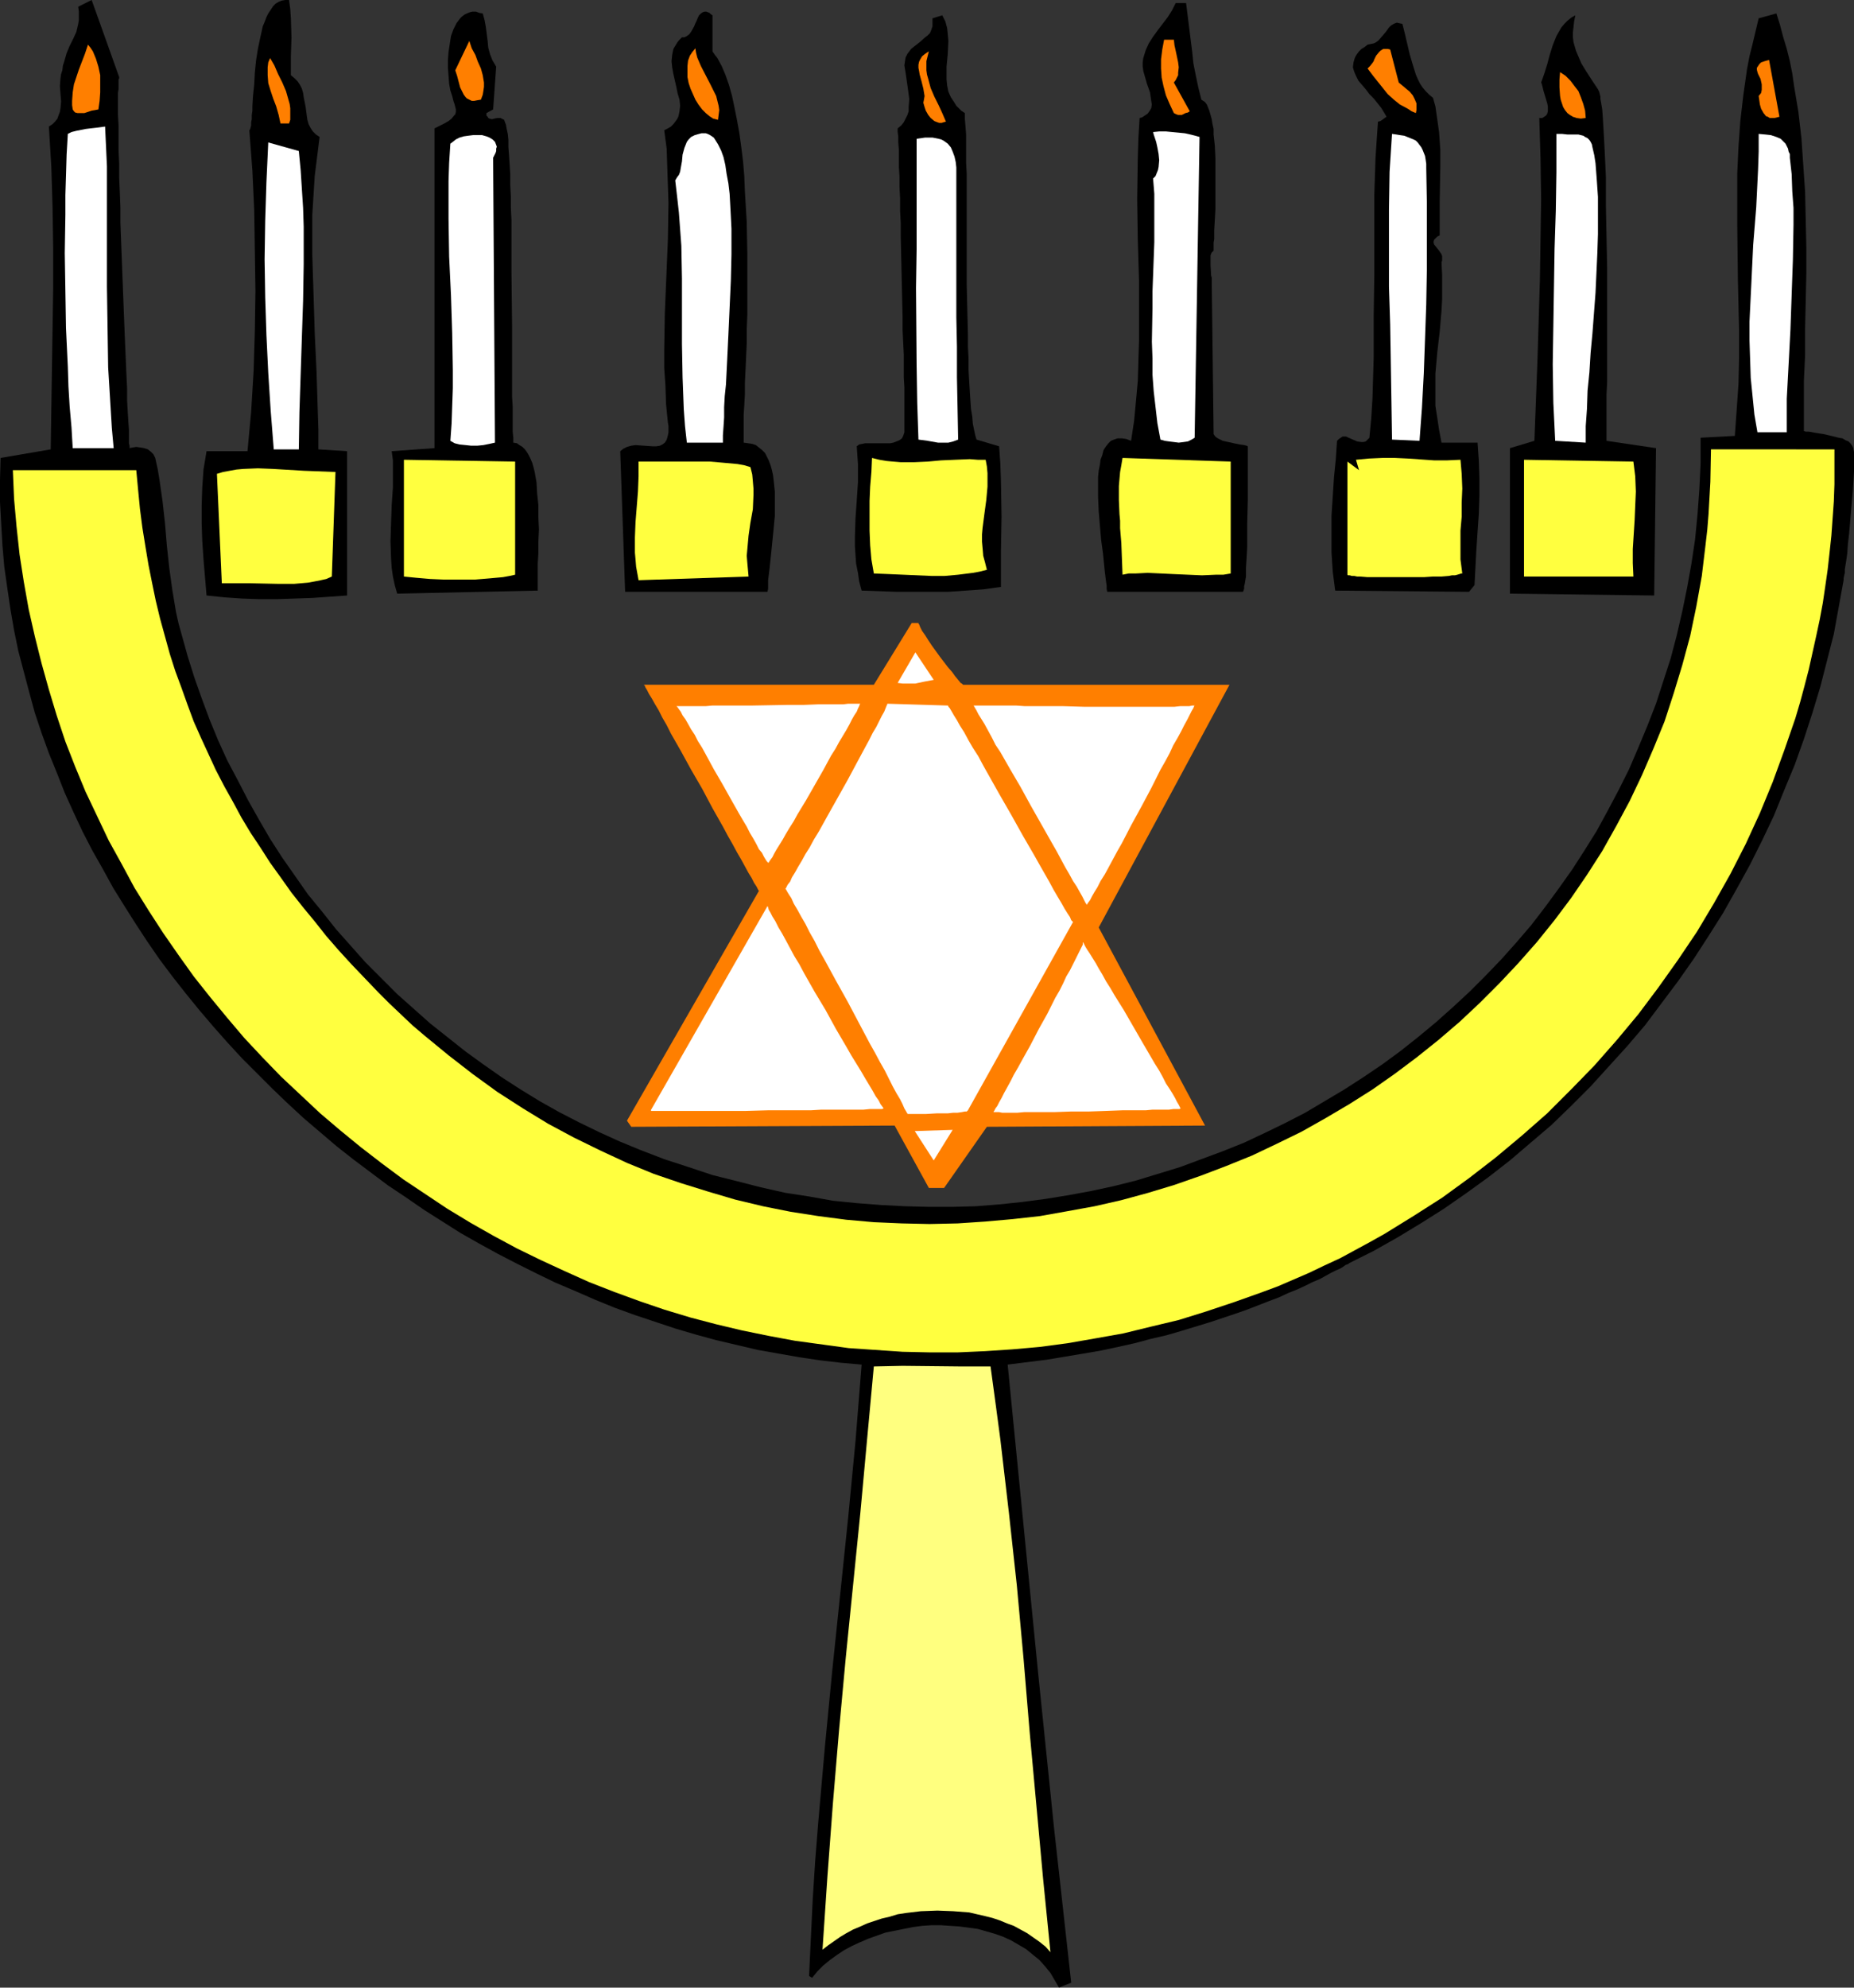
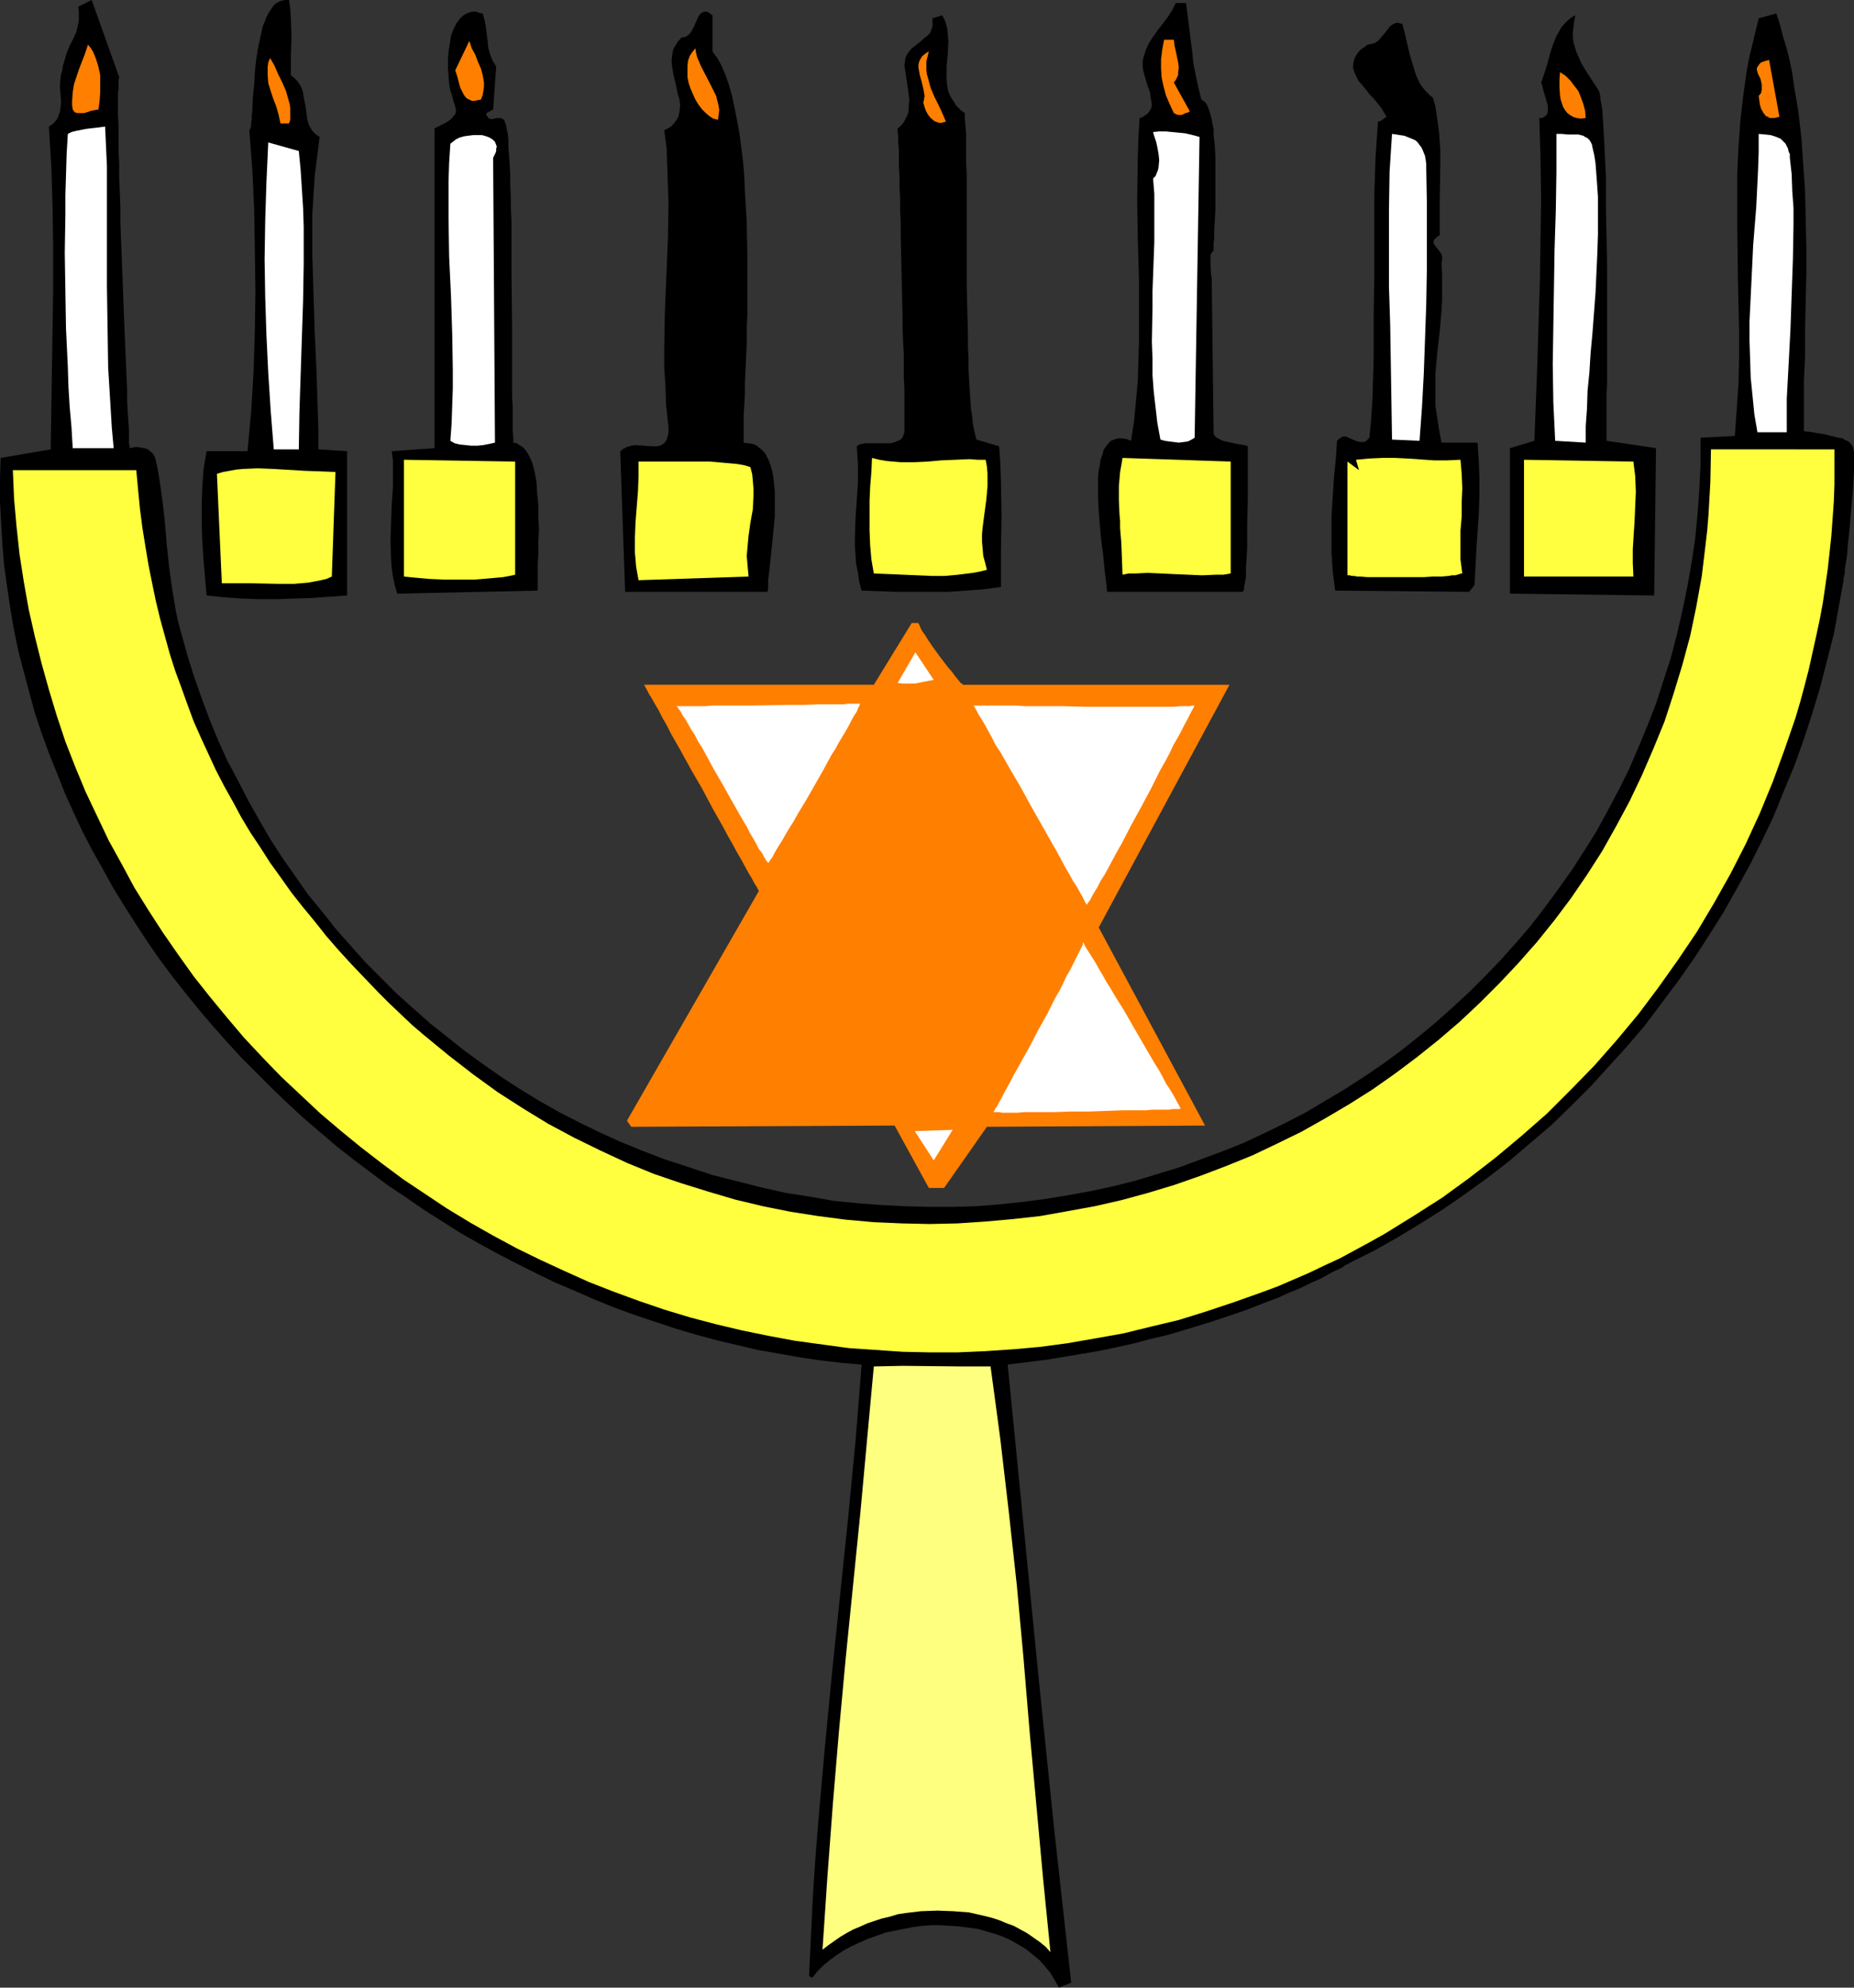
<svg xmlns="http://www.w3.org/2000/svg" xmlns:ns1="http://sodipodi.sourceforge.net/DTD/sodipodi-0.dtd" xmlns:ns2="http://www.inkscape.org/namespaces/inkscape" version="1.0" width="129.724mm" height="138.987mm" id="svg43" ns1:docname="Menorah 14.wmf">
  <rect width="100%" height="100%" fill="#333333" stroke="none" />
  <ns1:namedview id="namedview43" pagecolor="#ffffff" bordercolor="#000000" borderopacity="0.25" ns2:showpageshadow="2" ns2:pageopacity="0.0" ns2:pagecheckerboard="0" ns2:deskcolor="#d1d1d1" ns2:document-units="mm" />
  <defs id="defs1">
    <pattern id="WMFhbasepattern" patternUnits="userSpaceOnUse" width="6" height="6" x="0" y="0" />
  </defs>
  <path style="fill:#000000;fill-opacity:1;fill-rule:evenodd;stroke:none" d="m 31.512,20.359 v 0.323 l -0.162,0.323 v 0.485 0.646 0.646 0.808 l -0.162,0.969 v 5.655 l 0.162,2.908 v 3.07 3.393 l 0.162,3.555 v 3.716 l 0.162,3.716 0.162,4.201 v 4.04 l 0.323,8.402 0.323,8.402 0.323,8.402 0.162,4.04 0.162,3.878 0.162,3.716 0.162,3.716 0.162,3.393 v 3.07 l 0.162,2.908 0.162,2.585 0.162,2.262 v 2.101 0.808 0.646 l 0.162,0.646 v 0.646 l 0.808,-0.162 0.97,-0.162 1.131,0.162 0.97,0.162 0.97,0.323 0.808,0.646 0.646,0.646 0.485,0.97 0.646,2.908 0.485,2.908 0.808,5.655 0.646,5.817 0.485,5.817 0.646,5.979 0.808,5.817 0.97,5.817 0.646,2.908 0.808,2.908 1.616,5.817 1.778,5.655 1.939,5.494 2.101,5.655 2.262,5.494 2.424,5.332 2.747,5.171 2.747,5.332 2.909,5.171 2.909,5.009 3.232,5.009 3.394,4.847 3.394,4.847 3.717,4.524 3.717,4.686 3.878,4.363 3.878,4.363 4.202,4.201 4.202,4.201 4.363,3.878 4.363,3.878 4.686,3.716 4.686,3.716 4.686,3.393 4.848,3.393 5.01,3.232 5.01,3.07 5.171,2.908 5.333,2.747 5.333,2.585 5.333,2.424 5.494,2.262 6.302,2.424 6.464,2.101 6.302,2.101 6.464,1.616 6.302,1.616 6.464,1.454 6.302,0.97 6.302,1.131 6.464,0.646 6.302,0.485 6.302,0.323 6.302,0.162 h 6.302 l 6.141,-0.162 6.141,-0.485 6.141,-0.646 6.141,-0.808 5.979,-0.97 6.141,-1.131 5.979,-1.293 5.818,-1.454 5.818,-1.777 5.818,-1.777 5.656,-2.101 5.656,-2.101 5.656,-2.262 5.494,-2.585 5.333,-2.585 5.333,-2.747 5.171,-3.07 5.171,-3.07 5.01,-3.232 5.01,-3.393 4.848,-3.555 4.686,-3.716 4.686,-3.878 4.525,-4.04 4.363,-4.04 4.202,-4.201 4.202,-4.363 4.04,-4.524 3.878,-4.524 3.717,-4.847 3.555,-4.847 3.555,-5.009 3.232,-5.009 3.232,-5.171 2.909,-5.332 2.909,-5.494 2.747,-5.494 2.424,-5.655 2.424,-5.817 2.262,-5.817 1.939,-5.979 1.939,-5.979 1.616,-6.14 1.454,-6.302 1.293,-6.302 1.131,-6.302 0.97,-6.463 0.646,-6.625 0.485,-6.625 0.323,-6.786 v -6.786 l 9.05,-0.485 0.485,-6.786 0.485,-6.948 0.162,-6.948 v -6.948 l -0.323,-13.896 -0.162,-13.896 v -7.11 -6.948 l 0.323,-6.948 0.485,-6.786 0.808,-6.948 0.97,-6.786 0.646,-3.393 0.808,-3.232 0.808,-3.393 0.808,-3.393 4.686,-1.293 0.97,3.07 0.808,3.07 0.97,3.232 0.808,3.232 0.646,3.232 0.485,3.393 1.131,6.786 0.808,6.948 0.485,7.11 0.485,7.11 0.162,7.271 0.162,7.271 v 7.11 l -0.162,7.271 -0.162,7.11 v 7.11 l -0.323,6.786 v 3.393 3.232 6.625 l 0.485,0.162 h 0.808 l 1.778,0.323 2.101,0.323 2.101,0.485 1.939,0.485 0.97,0.162 0.808,0.485 0.808,0.323 0.485,0.485 0.485,0.646 0.323,0.646 v 0.323 l 0.162,0.646 v 0.646 2.585 2.101 l -0.162,2.585 -0.162,2.585 -0.485,5.494 -0.485,5.655 -0.323,2.747 -0.162,2.424 -0.323,2.262 -0.323,1.939 v 0.969 l -0.162,0.646 -0.162,0.808 v 0.485 l -1.293,7.11 -1.293,7.11 -1.778,6.948 -1.778,6.948 -2.101,6.948 -2.262,6.948 -2.424,6.786 -2.747,6.625 -2.747,6.786 -3.07,6.463 -3.232,6.463 -3.555,6.463 -3.555,6.302 -3.878,6.14 -3.878,5.979 -4.202,5.979 -4.363,5.817 -4.363,5.817 -4.686,5.494 -4.848,5.332 -4.848,5.332 -5.171,5.171 -5.171,5.009 -5.494,4.686 -5.494,4.686 -5.818,4.524 -5.818,4.201 -5.818,4.04 -6.141,3.878 -6.141,3.716 -6.302,3.555 -6.464,3.232 -0.162,0.162 -0.323,0.162 -0.485,0.162 -0.646,0.485 -0.808,0.485 -1.131,0.485 -1.293,0.646 -1.454,0.808 -1.454,0.808 -1.939,0.808 -1.939,0.969 -2.101,0.969 -2.424,0.97 -2.424,1.131 -2.586,0.969 -2.909,1.131 -2.909,1.131 -3.232,1.131 -3.394,1.131 -3.394,1.131 -3.717,1.131 -3.717,1.131 -3.878,1.131 -4.202,0.969 -4.202,1.131 -4.363,0.969 -4.525,0.969 -4.686,0.808 -4.848,0.808 -4.848,0.808 -5.171,0.646 -5.171,0.646 4.04,40.88 4.04,40.88 4.202,40.88 4.525,40.719 -3.232,1.293 -1.131,-1.939 -1.131,-1.939 -1.454,-1.777 -1.454,-1.616 -1.778,-1.454 -1.778,-1.454 -1.939,-1.131 -1.939,-1.131 -2.101,-0.97 -2.262,-0.808 -2.262,-0.646 -2.262,-0.646 -2.424,-0.323 -2.424,-0.323 -2.424,-0.162 -2.424,-0.162 h -2.586 l -2.424,0.162 -2.424,0.323 -2.424,0.485 -2.424,0.485 -2.424,0.485 -2.262,0.808 -2.262,0.808 -2.262,0.969 -2.101,0.97 -2.101,1.131 -1.939,1.293 -1.778,1.293 -1.778,1.454 -1.454,1.454 -1.454,1.777 -0.808,-0.485 0.485,-10.18 0.485,-10.18 0.646,-10.018 0.808,-10.18 1.778,-20.198 1.939,-20.036 2.101,-20.198 2.101,-20.198 1.939,-20.198 1.616,-20.198 -5.494,-0.485 -5.494,-0.646 -5.494,-0.808 -5.494,-0.97 -5.494,-0.969 -5.494,-1.293 -5.494,-1.293 -5.333,-1.454 -5.494,-1.616 -5.333,-1.777 -5.333,-1.777 -5.333,-1.939 -5.171,-2.101 -5.171,-2.262 -5.333,-2.262 -5.01,-2.424 -5.171,-2.585 -5.01,-2.585 -5.01,-2.747 -4.848,-2.747 -4.848,-3.07 -4.848,-3.07 -4.686,-3.232 -4.848,-3.232 -4.525,-3.393 -4.525,-3.393 -4.525,-3.555 -4.363,-3.716 -4.363,-3.716 -4.202,-3.878 -4.04,-3.878 -4.04,-4.04 -4.04,-4.04 -3.878,-4.201 -3.717,-4.201 -3.717,-4.363 -3.555,-4.363 -3.555,-4.524 -3.394,-4.524 -3.232,-4.686 -3.07,-4.686 -3.07,-4.847 -2.909,-4.686 -2.747,-5.009 -2.747,-4.847 -2.586,-5.009 -2.424,-5.171 -2.262,-5.009 -2.101,-5.332 -2.101,-5.171 -1.939,-5.332 -1.778,-5.332 -1.454,-5.332 -1.454,-5.494 -1.454,-5.494 -1.131,-5.494 L 2.747,160.936 1.939,155.442 1.131,149.787 0.646,144.131 0.323,138.476 0,132.659 v -5.817 l 0.162,-5.817 13.251,-2.262 0.323,-21.329 0.323,-21.167 V 65.441 l -0.162,-10.664 -0.323,-10.664 -0.646,-10.664 0.97,-0.646 0.646,-0.646 0.646,-0.808 0.323,-0.969 0.323,-0.808 0.162,-0.969 0.162,-1.777 -0.162,-1.939 -0.162,-2.101 0.162,-2.101 0.162,-1.131 0.323,-0.969 0.162,-1.293 0.323,-0.969 0.646,-2.262 0.808,-1.939 0.97,-1.939 0.808,-1.777 0.485,-2.101 0.162,-0.969 V 4.201 3.07 L 20.685,1.777 24.24,0 Z" id="path1" />
  <path style="fill:#000000;fill-opacity:1;fill-rule:evenodd;stroke:none" d="m 76.437,0 0.323,2.424 0.162,2.424 0.162,5.009 -0.162,5.009 v 5.009 l 0.97,0.808 0.808,0.808 0.646,0.969 0.485,0.969 0.323,1.131 0.162,1.131 0.485,2.424 0.323,2.424 0.162,1.131 0.323,1.131 0.485,0.969 0.646,0.969 0.808,0.808 0.97,0.646 -0.646,5.171 -0.646,5.171 -0.323,5.171 -0.323,5.171 v 5.171 5.171 l 0.323,10.18 0.323,10.503 0.485,10.341 0.323,10.341 0.162,5.009 v 5.171 l 7.595,0.485 v 38.133 l -9.211,0.646 -4.686,0.162 -4.686,0.162 h -4.686 l -4.525,-0.162 -4.686,-0.323 -4.686,-0.485 -0.808,-9.533 -0.323,-4.847 -0.162,-4.686 v -4.686 l 0.162,-4.847 0.323,-4.686 0.808,-4.847 h 10.827 l 0.97,-10.503 0.646,-10.664 0.323,-10.503 0.162,-10.664 -0.162,-10.664 -0.162,-10.664 -0.485,-10.503 -0.808,-10.664 0.162,-0.162 0.162,-0.485 0.162,-0.646 v -0.808 l 0.162,-0.808 v -1.131 l 0.162,-1.131 v -1.131 l 0.162,-2.747 0.323,-3.07 0.162,-3.07 0.323,-3.232 0.485,-3.07 0.646,-3.07 0.646,-2.908 0.485,-1.131 0.485,-1.293 0.485,-0.969 0.646,-0.969 0.646,-0.969 L 72.882,0.969 73.69,0.485 74.498,0.162 75.467,0 Z" id="path2" />
  <path style="fill:#000000;fill-opacity:1;fill-rule:evenodd;stroke:none" d="m 313.665,0.808 0.808,6.463 0.808,6.463 0.323,3.07 0.646,3.232 0.646,3.07 0.808,3.232 0.485,0.323 0.485,0.323 0.485,0.646 0.323,0.808 0.323,0.808 0.323,1.131 0.323,1.131 0.162,1.131 0.323,1.454 v 1.454 l 0.323,2.908 0.162,3.393 v 3.393 6.786 3.232 l -0.162,2.908 -0.162,2.747 v 1.131 1.131 l -0.162,0.969 v 0.808 1.293 l -0.162,0.162 -0.323,0.323 -0.162,0.323 -0.162,0.485 v 1.293 1.293 l 0.162,2.747 0.162,0.485 v 0.646 0.808 l 0.485,39.426 v 0.485 l 0.323,0.485 0.323,0.323 0.485,0.323 0.646,0.323 0.646,0.323 1.454,0.323 0.808,0.162 0.646,0.162 1.616,0.323 1.131,0.162 0.646,0.162 0.323,0.162 v 0.646 0.808 12.765 l -0.162,6.302 v 3.232 2.908 l -0.162,2.908 -0.162,2.585 v 1.131 1.131 l -0.162,0.969 -0.162,0.969 -0.162,0.646 v 0.646 l -0.162,0.485 -0.162,0.323 h -35.875 l -0.162,-0.808 v -0.808 l -0.162,-1.131 -0.162,-1.293 -0.162,-1.293 -0.162,-1.616 -0.323,-3.232 -0.485,-3.555 -0.323,-3.716 -0.323,-3.878 -0.162,-3.716 v -3.716 -1.616 l 0.162,-1.616 0.323,-1.616 0.162,-1.293 0.485,-1.293 0.323,-1.293 0.646,-0.969 0.646,-0.808 0.646,-0.646 0.808,-0.323 0.97,-0.323 h 1.131 l 1.131,0.162 1.293,0.485 0.808,-5.332 0.485,-5.171 0.485,-5.332 0.162,-5.332 0.162,-5.332 V 84.669 74.005 l -0.323,-10.664 -0.162,-10.664 0.162,-10.826 0.162,-5.332 0.323,-5.332 0.646,-0.162 0.485,-0.323 0.97,-0.646 0.485,-0.646 0.485,-0.808 0.162,-0.969 -0.162,-0.969 -0.162,-1.131 -0.162,-1.131 -0.808,-2.262 -0.646,-2.262 -0.323,-1.131 -0.162,-1.293 v -0.969 l 0.162,-1.131 0.646,-2.101 0.808,-1.777 1.131,-1.777 1.293,-1.777 2.586,-3.393 1.131,-1.777 0.97,-1.939 z" id="path3" />
  <path style="fill:#000000;fill-opacity:1;fill-rule:evenodd;stroke:none" d="m 131.219,17.612 -0.808,11.311 -1.778,0.969 v 0.646 l 0.323,0.323 0.162,0.323 0.323,0.162 0.646,0.162 0.646,-0.162 0.808,-0.162 h 0.808 l 0.323,0.162 0.323,0.162 0.323,0.162 0.162,0.485 0.323,0.808 0.162,0.969 0.323,1.454 0.162,1.616 v 1.939 l 0.162,2.101 0.162,2.424 0.162,2.585 v 2.908 l 0.162,2.908 v 3.07 l 0.162,3.232 v 6.786 6.948 l 0.162,14.219 v 9.857 3.232 5.655 l 0.162,2.585 v 2.424 2.262 1.939 l 0.162,1.616 v 1.293 l 0.97,0.162 0.646,0.485 0.808,0.485 0.646,0.646 0.485,0.646 0.485,0.808 0.485,0.969 0.485,1.131 0.323,1.131 0.323,1.293 0.485,2.747 0.162,2.908 0.323,3.07 v 3.232 l 0.162,3.232 -0.162,3.232 v 3.07 l -0.162,2.747 v 2.747 4.363 l -37.168,0.808 -0.646,-2.262 -0.485,-2.262 -0.323,-2.262 -0.162,-2.424 -0.162,-4.686 0.162,-4.847 0.162,-4.686 0.323,-4.686 v -4.686 -2.424 l -0.323,-2.424 11.312,-0.808 V 33.932 l 1.293,-0.646 1.293,-0.646 1.131,-0.646 0.808,-0.646 0.646,-0.808 0.323,-0.323 0.162,-0.646 v -0.646 l -0.162,-0.646 -0.162,-0.646 -0.323,-0.969 -0.323,-1.293 -0.485,-1.454 -0.323,-1.777 -0.162,-2.101 -0.162,-2.101 v -2.101 l 0.162,-2.101 0.323,-2.101 0.323,-2.101 0.646,-1.777 0.808,-1.616 0.485,-0.646 0.485,-0.646 0.485,-0.485 0.646,-0.485 0.646,-0.323 0.808,-0.323 0.646,-0.162 h 0.97 l 0.808,0.323 0.97,0.162 0.485,1.777 0.323,1.777 0.485,3.716 0.162,1.777 0.485,1.777 0.646,1.616 0.485,0.808 z" id="path4" />
  <path style="fill:#000000;fill-opacity:1;fill-rule:evenodd;stroke:none" d="m 188.425,13.573 0.646,0.969 0.646,0.808 1.131,2.101 0.97,2.262 0.97,2.747 0.808,2.908 0.646,3.07 0.646,3.232 0.646,3.555 0.485,3.555 0.485,3.878 0.323,3.878 0.162,4.04 0.485,8.079 0.162,8.402 v 8.079 8.079 l -0.162,3.878 v 3.716 l -0.162,3.555 -0.162,3.555 -0.162,3.232 v 3.07 l -0.162,2.908 -0.162,2.424 v 2.424 1.939 3.07 l 1.131,0.162 1.131,0.162 0.97,0.323 0.808,0.646 0.808,0.646 0.808,0.808 0.485,0.969 0.485,0.97 0.485,1.293 0.323,1.131 0.323,1.454 0.162,1.293 0.323,3.07 v 3.232 3.232 l -0.323,3.393 -0.323,3.232 -0.323,3.232 -0.323,3.07 -0.162,1.454 -0.162,1.293 -0.162,1.293 v 1.131 1.131 l -0.162,0.808 h -37.653 l -1.293,-37.164 0.808,-0.646 0.97,-0.485 1.131,-0.323 1.131,-0.162 2.262,0.162 2.262,0.162 h 0.97 l 0.97,-0.162 0.646,-0.323 0.646,-0.485 0.323,-0.485 0.162,-0.323 0.162,-0.485 0.162,-0.646 0.162,-0.808 v -0.808 -0.808 l -0.162,-0.969 -0.485,-4.847 -0.162,-4.847 -0.323,-4.686 v -4.847 l 0.162,-9.695 0.808,-19.39 0.162,-9.695 -0.162,-4.686 -0.162,-4.847 -0.162,-4.847 -0.646,-4.847 0.97,-0.485 0.808,-0.485 0.646,-0.646 0.485,-0.646 0.485,-0.646 0.323,-0.646 0.162,-0.646 0.162,-0.808 0.162,-1.454 -0.162,-1.616 -0.485,-1.616 -0.323,-1.616 -0.808,-3.555 -0.323,-1.777 -0.162,-1.616 0.162,-1.616 0.162,-0.808 0.162,-0.808 0.485,-0.808 0.485,-0.808 0.485,-0.646 0.808,-0.808 h 0.646 l 0.646,-0.323 0.646,-0.485 0.485,-0.646 0.808,-1.454 0.323,-0.808 0.323,-0.646 0.323,-0.808 0.323,-0.646 0.485,-0.485 0.485,-0.323 0.485,-0.162 h 0.485 l 0.808,0.323 0.323,0.323 0.485,0.323 z" id="path5" />
  <path style="fill:#000000;fill-opacity:1;fill-rule:evenodd;stroke:none" d="m 255.166,29.893 v 1.616 l 0.162,1.939 0.162,2.101 v 2.262 2.424 2.747 l 0.162,2.908 v 2.908 3.07 9.695 13.734 l 0.162,6.786 0.162,6.463 v 3.232 l 0.162,3.07 v 2.908 l 0.162,2.908 0.162,2.585 0.162,2.585 0.162,2.262 0.323,1.939 0.162,1.939 0.323,1.616 0.323,1.454 0.323,1.131 5.979,1.777 0.323,4.524 0.162,4.686 0.162,9.372 -0.162,9.21 v 9.372 l -4.686,0.646 -4.525,0.323 -4.686,0.323 h -4.525 -9.211 l -9.211,-0.323 -0.646,-2.424 -0.323,-2.262 -0.485,-2.424 -0.162,-2.262 -0.162,-2.424 v -2.424 l 0.162,-4.847 0.323,-4.686 0.323,-4.847 v -4.847 l -0.162,-2.424 -0.162,-2.262 0.646,-0.485 0.808,-0.162 0.808,-0.162 h 0.808 1.939 1.131 0.97 1.778 l 0.808,-0.162 0.808,-0.323 0.808,-0.323 0.646,-0.485 0.323,-0.646 0.323,-0.97 v -5.009 -1.939 -2.262 -2.585 l -0.162,-2.747 v -2.908 -3.07 l -0.162,-3.232 -0.162,-3.393 v -3.393 l -0.162,-7.11 -0.162,-7.11 -0.162,-7.11 v -3.393 l -0.162,-3.232 v -3.232 l -0.162,-3.07 v -2.747 l -0.162,-2.585 V 41.688 39.588 l -0.162,-1.939 v -1.616 l -0.162,-1.131 v -0.969 l 0.97,-0.808 0.646,-0.808 0.485,-0.969 0.485,-0.969 0.323,-0.969 v -1.131 l 0.162,-2.101 -0.323,-2.424 -0.323,-2.262 -0.323,-2.262 -0.323,-1.939 0.162,-1.131 0.162,-0.969 0.485,-0.969 0.485,-0.646 0.485,-0.646 0.808,-0.646 1.454,-1.131 1.454,-1.293 0.646,-0.485 0.646,-0.646 0.323,-0.808 0.323,-0.969 V 5.979 4.847 l 2.586,-0.808 0.808,1.616 0.485,1.777 0.162,1.616 0.162,1.777 -0.162,3.393 -0.323,3.393 v 1.616 1.777 l 0.162,1.616 0.323,1.616 0.646,1.454 0.97,1.454 0.485,0.808 0.646,0.646 0.646,0.646 z" id="path6" />
  <path style="fill:#000000;fill-opacity:1;fill-rule:evenodd;stroke:none" d="m 416.604,4.04 -0.323,1.616 -0.162,1.454 -0.162,1.454 v 1.293 l 0.162,1.293 0.323,1.131 0.323,1.131 0.485,1.131 0.97,2.262 1.293,2.101 1.454,2.262 1.616,2.424 0.162,0.323 0.162,0.323 0.162,0.646 0.162,0.646 v 0.646 l 0.162,0.808 0.323,1.939 0.162,2.262 0.162,2.747 0.162,2.747 0.162,3.232 0.162,3.393 0.162,3.555 v 3.716 3.878 l 0.162,8.079 0.162,8.079 v 20.036 3.716 6.786 l -0.162,3.07 v 5.332 2.101 4.847 l 13.09,1.939 -0.485,38.941 -38.138,-0.485 v -38.457 l 6.464,-1.939 0.808,-21.329 0.646,-21.167 0.162,-10.664 0.162,-10.664 -0.162,-10.826 -0.323,-10.664 h 0.808 l 0.485,-0.323 0.485,-0.323 0.323,-0.485 0.162,-0.646 v -0.646 -0.646 l -0.162,-0.808 -0.485,-1.616 -0.485,-1.616 -0.162,-0.646 -0.162,-0.646 -0.162,-0.646 -0.162,-0.323 0.808,-2.262 0.808,-2.585 0.646,-2.424 0.808,-2.585 0.97,-2.424 0.646,-1.131 0.646,-1.131 0.808,-0.969 0.808,-0.808 0.97,-0.808 z" id="path7" />
  <path style="fill:#000000;fill-opacity:1;fill-rule:evenodd;stroke:none" d="m 378.952,25.853 0.646,2.262 0.323,2.262 0.323,2.262 0.323,2.262 0.323,4.686 v 4.524 l -0.162,9.21 v 4.524 4.363 l -0.646,0.323 -0.485,0.485 -0.323,0.323 -0.162,0.485 v 0.323 l 0.162,0.485 0.646,0.808 0.646,0.808 0.646,0.969 0.162,0.485 v 0.485 0.646 l -0.162,0.485 0.162,3.393 v 3.232 3.07 l -0.162,3.07 -0.485,5.655 -0.646,5.494 -0.485,5.494 v 2.747 2.908 2.908 l 0.485,3.07 0.485,3.232 0.646,3.393 h 9.534 l 0.323,4.686 0.162,4.686 v 4.686 l -0.162,4.847 -0.323,4.686 -0.323,4.847 -0.485,9.21 -1.454,1.777 -35.39,-0.323 -0.646,-5.009 -0.323,-5.009 v -5.009 -4.847 l 0.323,-5.009 0.323,-5.009 0.485,-4.847 0.323,-4.847 0.485,-0.485 0.485,-0.323 0.485,-0.323 h 0.485 0.485 l 0.646,0.323 1.131,0.485 1.131,0.485 1.131,0.162 h 0.485 l 0.646,-0.162 0.485,-0.485 0.485,-0.485 0.485,-5.171 0.323,-5.171 0.323,-10.826 V 83.7 l 0.162,-10.826 V 56.877 51.706 l 0.162,-5.171 0.162,-4.847 0.323,-4.847 0.323,-4.686 0.646,-0.162 0.485,-0.323 0.646,-0.485 0.485,-0.323 -0.646,-1.131 -0.808,-1.293 -1.939,-2.424 -1.131,-1.131 -0.97,-1.293 -0.97,-1.131 -0.97,-1.131 -0.646,-1.293 -0.485,-1.131 -0.323,-1.131 0.162,-1.293 0.323,-1.131 0.323,-0.646 0.323,-0.485 0.485,-0.646 0.646,-0.646 0.808,-0.485 0.808,-0.646 0.808,-0.162 0.808,-0.162 0.646,-0.323 0.646,-0.485 0.97,-1.131 0.97,-1.131 0.808,-1.131 0.485,-0.485 0.485,-0.323 0.646,-0.323 0.485,-0.162 0.646,0.162 0.808,0.162 0.646,2.585 0.646,2.747 0.646,2.747 0.808,2.747 0.808,2.585 0.485,1.131 0.646,1.293 0.646,0.969 0.808,0.969 0.97,0.969 z" id="path8" />
  <path style="fill:#ff7f00;fill-opacity:1;fill-rule:evenodd;stroke:none" d="m 310.433,10.503 0.162,1.454 0.323,1.454 0.646,3.07 0.162,1.293 -0.162,1.454 v 0.646 l -0.323,0.646 -0.323,0.646 -0.485,0.646 4.202,7.594 -0.485,0.323 -0.646,0.162 -0.97,0.485 h -0.485 -0.485 l -0.485,-0.162 -0.646,-0.323 -1.131,-2.424 -0.97,-2.262 -0.646,-2.424 -0.485,-2.262 -0.162,-2.424 v -2.424 l 0.323,-2.585 0.485,-2.585 z" id="path9" />
  <path style="fill:#ff7f00;fill-opacity:1;fill-rule:evenodd;stroke:none" d="m 127.179,26.338 -0.97,0.162 -0.808,0.162 h -0.646 l -0.646,-0.323 -0.646,-0.323 -0.323,-0.323 -0.485,-0.646 -0.323,-0.646 -0.646,-1.293 -0.808,-3.07 -0.485,-1.454 3.717,-7.756 0.646,1.939 0.97,1.777 0.646,1.777 0.808,1.777 0.485,1.777 0.162,0.969 0.162,0.969 v 1.131 l -0.162,1.131 -0.162,0.969 z" id="path10" />
  <path style="fill:#ff7f00;fill-opacity:1;fill-rule:evenodd;stroke:none" d="m 26.018,28.923 -0.808,0.162 -0.97,0.162 -1.939,0.646 h -0.808 -0.97 l -0.646,-0.162 -0.323,-0.323 -0.323,-0.485 -0.162,-1.131 v -1.131 l 0.162,-2.262 0.323,-2.101 0.646,-1.939 0.646,-1.939 0.808,-2.101 0.808,-2.101 0.808,-2.424 0.646,0.808 0.646,0.969 0.808,1.939 0.646,2.101 0.485,2.262 v 2.262 2.262 l -0.162,2.262 z" id="path11" />
  <path style="fill:#ff7f00;fill-opacity:1;fill-rule:evenodd;stroke:none" d="m 189.88,31.67 -1.293,-0.323 -0.97,-0.646 -0.97,-0.808 -0.97,-0.969 -0.97,-1.293 -0.808,-1.293 -0.646,-1.454 -0.646,-1.454 -0.485,-1.454 -0.323,-1.616 v -1.454 -1.454 l 0.162,-1.454 0.485,-1.293 0.646,-0.969 0.808,-0.969 0.162,1.131 0.323,1.293 0.485,1.131 0.485,1.131 2.424,4.686 1.131,2.262 0.485,0.969 0.323,1.293 0.323,1.293 0.162,1.131 -0.162,1.293 z" id="path12" />
-   <path style="fill:#ff7f00;fill-opacity:1;fill-rule:evenodd;stroke:none" d="m 369.902,21.814 1.939,1.616 0.97,0.808 0.808,0.969 0.485,0.969 0.485,1.131 v 1.131 0.646 l -0.162,0.808 -1.131,-0.485 -0.97,-0.646 -2.101,-1.131 -1.616,-1.293 -1.616,-1.454 -1.293,-1.616 -1.293,-1.616 -1.293,-1.616 -1.454,-1.939 0.646,-0.646 0.646,-0.808 0.323,-0.485 0.162,-0.485 0.485,-0.969 0.808,-0.969 0.323,-0.323 0.485,-0.323 0.323,-0.162 h 0.646 0.485 l 0.646,0.162 z" id="path13" />
  <path style="fill:#ff7f00;fill-opacity:1;fill-rule:evenodd;stroke:none" d="m 250.157,32.155 -0.646,0.162 -0.485,0.162 h -0.646 l -0.485,-0.162 -0.808,-0.323 -0.97,-0.808 -0.646,-0.808 -0.646,-1.131 -0.323,-0.969 -0.323,-1.131 0.162,-0.808 0.162,-0.969 -0.323,-1.939 -0.485,-1.939 -0.485,-1.777 -0.162,-0.969 -0.162,-0.808 v -0.808 l 0.162,-0.808 0.323,-0.646 0.485,-0.808 0.808,-0.646 0.97,-0.646 -0.323,1.293 -0.323,1.293 v 1.131 1.293 l 0.162,1.131 0.323,1.131 0.646,2.424 0.97,2.262 1.131,2.262 0.97,2.101 z" id="path14" />
  <path style="fill:#ff7f00;fill-opacity:1;fill-rule:evenodd;stroke:none" d="m 76.437,32.64 h -2.262 l -0.485,-2.262 -0.646,-2.262 -0.808,-2.101 -0.646,-1.939 -0.646,-2.101 -0.162,-2.101 v -1.131 -0.969 l 0.162,-1.293 0.485,-1.131 1.131,1.939 0.97,2.262 1.131,2.262 0.97,2.262 0.646,2.262 0.323,1.131 0.162,1.131 v 1.131 0.969 0.969 z" id="path15" />
  <path style="fill:#ff7f00;fill-opacity:1;fill-rule:evenodd;stroke:none" d="m 470.579,30.862 -0.646,0.162 -0.646,0.162 h -0.646 -0.646 l -0.485,-0.323 -0.485,-0.162 -0.646,-0.808 -0.646,-1.131 -0.323,-1.131 -0.162,-1.131 -0.162,-1.131 0.646,-0.808 0.162,-0.808 v -0.808 -0.646 l -0.323,-1.454 -0.646,-1.293 -0.162,-0.485 -0.162,-0.646 v -0.485 l 0.323,-0.485 0.323,-0.485 0.485,-0.485 0.97,-0.323 1.131,-0.323 z" id="path16" />
  <path style="fill:#ff7f00;fill-opacity:1;fill-rule:evenodd;stroke:none" d="m 419.352,31.185 -1.293,0.162 -1.131,-0.162 -0.97,-0.323 -0.808,-0.485 -0.646,-0.485 -0.646,-0.808 -0.485,-0.808 -0.323,-0.969 -0.323,-0.969 -0.162,-0.969 -0.162,-2.262 v -2.101 l 0.162,-1.939 1.454,0.969 1.293,1.293 0.97,1.293 1.131,1.454 0.646,1.616 0.646,1.777 0.485,1.777 z" id="path17" />
  <path style="fill:#ffffff;fill-opacity:1;fill-rule:evenodd;stroke:none" d="m 27.795,33.448 0.485,10.503 v 10.503 21.329 l 0.162,10.664 0.162,10.664 0.323,5.332 0.323,5.332 0.323,5.332 0.485,5.332 H 19.23 l -0.323,-5.494 -0.485,-5.494 -0.323,-5.332 -0.162,-5.171 -0.485,-10.18 -0.162,-9.857 -0.162,-10.018 0.162,-10.18 v -5.171 l 0.162,-5.171 0.162,-5.494 0.323,-5.494 0.97,-0.485 1.293,-0.323 2.424,-0.485 1.293,-0.162 1.454,-0.162 z" id="path18" />
  <path style="fill:#ffffff;fill-opacity:1;fill-rule:evenodd;stroke:none" d="m 315.928,115.693 -0.808,0.485 -0.97,0.485 -1.131,0.162 -1.293,0.162 -1.293,-0.162 -1.293,-0.162 -1.131,-0.162 -1.131,-0.323 -0.808,-4.363 -0.485,-4.201 -0.485,-4.201 -0.323,-4.363 v -4.363 l -0.162,-4.363 0.162,-8.887 v -4.363 l 0.162,-4.363 0.323,-8.725 v -8.564 -4.201 l -0.323,-4.04 0.646,-0.646 0.323,-0.808 0.323,-0.808 0.162,-0.808 0.162,-1.777 -0.162,-1.616 -0.323,-1.777 -0.323,-1.454 -0.485,-1.454 -0.162,-0.485 -0.162,-0.646 1.616,-0.162 h 1.778 l 3.394,0.323 1.616,0.162 1.454,0.323 1.293,0.323 1.131,0.323 z" id="path19" />
  <path style="fill:#ffffff;fill-opacity:1;fill-rule:evenodd;stroke:none" d="m 130.411,41.688 0.485,75.297 -1.454,0.323 -1.616,0.323 -1.616,0.162 h -1.616 l -1.454,-0.162 -1.616,-0.162 -1.293,-0.323 -1.131,-0.646 0.323,-4.524 0.162,-4.686 0.162,-4.686 v -4.847 l -0.162,-9.695 -0.323,-10.018 -0.485,-10.18 -0.162,-10.018 v -5.009 -5.009 l 0.162,-4.847 0.323,-5.009 0.646,-0.485 0.808,-0.646 0.97,-0.485 1.131,-0.323 1.131,-0.162 1.293,-0.162 h 1.131 1.293 l 1.131,0.323 0.808,0.323 0.808,0.485 0.646,0.646 0.323,0.808 0.162,0.485 -0.162,0.485 v 0.646 l -0.162,0.485 -0.323,0.646 z" id="path20" />
-   <path style="fill:#ffffff;fill-opacity:1;fill-rule:evenodd;stroke:none" d="m 191.173,116.986 h -9.534 l -0.485,-4.363 -0.323,-4.363 -0.323,-8.564 -0.162,-8.725 V 73.681 l -0.162,-8.725 -0.323,-4.363 -0.323,-4.363 -0.485,-4.363 -0.485,-4.201 0.485,-0.808 0.485,-0.646 0.323,-0.808 0.162,-0.969 0.323,-1.777 0.162,-1.777 0.485,-1.777 0.323,-0.808 0.323,-0.808 0.485,-0.646 0.646,-0.646 0.97,-0.485 1.131,-0.323 0.646,-0.162 h 0.646 0.485 l 0.485,0.162 0.646,0.323 0.485,0.323 0.485,0.323 0.323,0.485 0.808,1.293 0.808,1.616 0.646,1.777 0.485,2.101 0.323,2.262 0.485,2.585 0.323,2.747 0.162,2.908 0.162,3.07 0.162,3.232 V 67.218 l -0.162,6.948 -0.323,7.11 -0.323,7.11 -0.323,6.786 -0.162,3.232 -0.162,3.232 -0.323,3.07 -0.162,2.908 v 2.747 l -0.162,2.424 -0.162,2.262 z" id="path21" />
  <path style="fill:#ffffff;fill-opacity:1;fill-rule:evenodd;stroke:none" d="m 375.396,116.501 -7.272,-0.323 -0.162,-10.18 -0.162,-10.018 -0.162,-10.18 -0.323,-10.018 V 65.602 55.584 l 0.162,-10.18 0.646,-10.018 1.131,0.162 0.97,0.162 1.131,0.162 0.808,0.323 0.808,0.323 0.808,0.323 0.646,0.323 0.485,0.485 0.485,0.646 0.485,0.646 0.323,0.646 0.323,0.808 0.323,0.808 0.162,0.969 0.162,1.131 v 1.131 l 0.162,8.887 v 9.049 9.049 l -0.162,9.049 -0.323,9.21 -0.323,9.049 -0.485,9.049 z" id="path22" />
  <path style="fill:#ffffff;fill-opacity:1;fill-rule:evenodd;stroke:none" d="m 419.352,116.986 -8.08,-0.485 -0.485,-10.018 -0.162,-10.18 0.162,-10.18 0.162,-10.18 0.162,-10.18 0.323,-10.018 0.162,-10.18 V 35.387 h 1.454 l 1.454,0.162 h 1.454 1.454 l 1.293,0.323 0.485,0.323 0.646,0.323 0.485,0.485 0.323,0.485 0.323,0.646 0.162,0.808 0.485,2.101 0.323,2.101 0.323,4.201 0.323,4.686 v 4.847 5.009 l -0.162,5.009 -0.485,10.503 -0.808,10.664 -0.485,5.171 -0.323,5.171 -0.485,4.847 -0.162,4.847 -0.323,4.524 z" id="path23" />
  <path style="fill:#ffffff;fill-opacity:1;fill-rule:evenodd;stroke:none" d="m 472.518,114.239 h -7.757 l -0.808,-4.686 -0.485,-4.847 -0.485,-4.847 -0.162,-5.009 -0.162,-4.847 v -5.009 l 0.485,-10.018 0.485,-10.18 0.808,-10.018 0.485,-9.857 0.162,-4.847 v -4.686 l 1.778,0.162 1.454,0.162 1.454,0.485 1.131,0.485 0.808,0.808 0.485,0.485 0.323,0.646 0.323,0.646 0.162,0.808 0.323,0.646 v 0.969 l 0.485,4.363 0.162,4.524 0.323,4.363 v 4.524 l -0.162,9.21 -0.323,9.21 -0.323,9.21 -0.485,9.21 -0.485,9.049 z" id="path24" />
-   <path style="fill:#ffffff;fill-opacity:1;fill-rule:evenodd;stroke:none" d="m 252.904,53.484 v 22.46 7.918 l 0.162,7.756 v 8.079 l 0.162,8.079 0.162,8.402 -1.293,0.485 -1.293,0.323 h -1.293 -1.454 l -2.747,-0.485 -2.424,-0.323 -0.323,-9.695 -0.162,-10.018 -0.162,-20.359 0.162,-10.18 V 55.907 46.051 36.679 l 1.131,-0.162 1.131,-0.162 h 1.131 0.808 l 0.808,0.162 0.808,0.162 0.646,0.162 0.646,0.323 1.131,0.808 0.808,0.969 0.485,1.131 0.485,1.293 0.323,1.454 0.162,1.454 v 3.07 1.616 1.616 1.454 z" id="path25" />
  <path style="fill:#ffffff;fill-opacity:1;fill-rule:evenodd;stroke:none" d="m 79.022,39.911 0.485,5.009 0.323,5.009 0.323,5.009 0.162,5.009 v 9.857 l -0.162,9.695 -0.323,9.695 -0.323,9.857 -0.323,9.857 -0.162,9.857 H 72.397 L 71.589,108.583 70.942,98.565 70.458,88.547 l -0.323,-10.018 -0.162,-10.018 0.162,-10.18 0.323,-10.18 0.485,-10.503 z" id="path26" />
  <path style="fill:#ffff3f;fill-opacity:1;fill-rule:evenodd;stroke:none" d="m 485.123,118.763 v 4.524 4.686 l -0.162,4.524 -0.323,4.524 -0.323,4.524 -0.485,4.524 -0.485,4.363 -0.646,4.524 -0.646,4.363 -0.808,4.363 -0.97,4.524 -0.97,4.363 -0.97,4.363 -1.131,4.363 -1.131,4.201 -1.293,4.363 -1.454,4.201 -1.454,4.201 -3.07,8.402 -3.394,8.241 -3.717,8.079 -4.04,7.918 -4.363,7.756 -4.525,7.594 -5.01,7.433 -5.171,7.271 -5.333,7.11 -5.656,6.786 -5.979,6.786 -6.141,6.302 -6.302,6.302 -6.626,5.817 -6.949,5.817 -7.11,5.494 -7.11,5.171 -7.595,4.847 -7.595,4.686 -4.04,2.262 -3.878,2.101 -3.878,2.101 -4.202,1.939 -4.04,1.939 -8.242,3.555 -4.363,1.616 -7.272,2.585 -7.272,2.424 -7.272,2.262 -7.434,1.777 -7.272,1.777 -7.272,1.293 -7.434,1.293 -7.272,0.969 -7.272,0.646 -7.272,0.485 -7.272,0.323 h -7.272 l -7.272,-0.162 -7.11,-0.485 -7.11,-0.485 -7.11,-0.969 -7.11,-0.969 -6.949,-1.293 -7.11,-1.454 -6.787,-1.616 -6.787,-1.777 -6.949,-2.101 -6.626,-2.262 -6.626,-2.424 -6.626,-2.585 -6.464,-2.908 -6.302,-2.908 -6.302,-3.07 -6.302,-3.393 -5.979,-3.393 -6.141,-3.716 -5.818,-3.878 -5.818,-3.878 -5.656,-4.201 -5.656,-4.363 -5.333,-4.363 -5.333,-4.524 -5.171,-4.847 -5.171,-4.847 -4.848,-5.009 -4.848,-5.171 -4.525,-5.332 -4.525,-5.494 -4.363,-5.494 -4.04,-5.655 -4.04,-5.817 -3.878,-5.979 -3.717,-5.979 -3.394,-6.302 -3.394,-6.14 -3.07,-6.463 -3.07,-6.463 -2.747,-6.625 -2.586,-6.625 -2.262,-6.786 -2.101,-6.948 -1.939,-6.948 -1.778,-7.11 -1.616,-7.11 -1.293,-7.271 -1.131,-7.271 -0.808,-7.433 -0.646,-7.271 -0.323,-7.594 H 36.037 l 0.485,5.171 0.485,5.009 0.646,5.009 0.808,5.009 0.808,4.847 0.97,4.847 0.97,4.686 1.131,4.686 1.293,4.686 1.293,4.686 1.454,4.524 1.616,4.363 1.616,4.524 1.616,4.363 1.939,4.363 1.939,4.201 1.939,4.201 2.262,4.363 2.262,4.04 2.262,4.201 2.424,4.04 2.586,3.878 2.586,4.04 2.909,4.04 2.747,3.878 3.07,3.878 3.07,3.716 3.07,3.878 3.232,3.716 3.394,3.716 3.555,3.716 3.555,3.716 2.909,2.908 3.07,2.908 3.07,2.908 3.232,2.747 6.302,5.171 6.464,5.009 6.464,4.686 6.787,4.363 6.626,4.04 6.949,3.716 6.949,3.393 6.949,3.232 7.11,2.908 7.11,2.424 7.272,2.262 7.11,2.101 7.434,1.777 7.272,1.454 7.272,1.131 7.434,0.969 7.272,0.646 7.434,0.323 7.272,0.162 7.434,-0.162 7.272,-0.485 7.272,-0.646 7.272,-0.808 7.272,-1.293 7.11,-1.293 7.11,-1.616 7.11,-1.939 6.949,-2.101 6.949,-2.424 6.787,-2.585 6.787,-2.747 6.464,-3.07 6.626,-3.232 6.302,-3.555 6.302,-3.716 6.141,-3.878 5.979,-4.201 5.818,-4.363 5.656,-4.524 5.656,-4.847 5.333,-5.009 5.171,-5.171 5.01,-5.332 4.848,-5.494 4.686,-5.817 4.363,-5.817 4.202,-6.14 4.04,-6.302 3.717,-6.625 3.555,-6.625 3.232,-6.786 3.07,-7.11 2.909,-7.11 2.424,-7.433 2.262,-7.433 2.101,-7.756 1.616,-7.756 1.454,-8.079 0.485,-4.04 0.485,-4.04 0.485,-4.201 0.323,-4.04 0.485,-8.564 0.162,-8.564 z" id="path27" />
  <path style="fill:#ffff3f;fill-opacity:1;fill-rule:evenodd;stroke:none" d="m 260.661,121.51 0.323,1.777 0.162,1.777 v 1.777 1.777 l -0.162,1.777 -0.162,1.777 -0.485,3.555 -0.485,3.716 -0.162,1.777 v 1.939 l 0.162,1.777 0.162,1.939 0.485,1.777 0.485,1.939 -1.939,0.485 -1.778,0.323 -3.878,0.485 -3.555,0.323 h -3.555 l -3.717,-0.162 -3.717,-0.162 -3.717,-0.162 -4.04,-0.162 -0.646,-3.716 -0.323,-3.716 -0.162,-3.878 v -3.878 -4.04 l 0.162,-3.716 0.323,-3.878 0.162,-3.716 1.939,0.485 1.939,0.323 1.778,0.162 1.939,0.162 h 3.555 l 3.555,-0.162 3.555,-0.323 3.717,-0.162 3.878,-0.162 2.101,0.162 z" id="path28" />
  <path style="fill:#ffff3f;fill-opacity:1;fill-rule:evenodd;stroke:none" d="m 325.462,151.564 -1.939,0.323 h -1.939 l -3.717,0.162 -3.717,-0.162 -3.717,-0.162 -3.394,-0.162 -3.555,-0.162 -3.232,0.162 h -1.778 l -1.616,0.323 -0.162,-4.201 -0.162,-4.201 -0.323,-3.878 v -1.939 l -0.162,-1.777 -0.162,-3.716 v -3.716 l 0.323,-3.716 0.323,-1.777 0.323,-1.939 28.603,0.969 z" id="path29" />
  <path style="fill:#ffff3f;fill-opacity:1;fill-rule:evenodd;stroke:none" d="m 386.224,121.51 0.323,3.716 0.162,3.878 -0.162,3.716 v 3.716 l -0.323,3.716 v 3.716 3.878 l 0.485,3.716 h -0.323 l -0.485,0.162 -0.485,0.162 -0.646,0.162 h -0.808 l -0.808,0.162 -1.939,0.162 h -2.262 l -2.424,0.162 h -5.171 -5.171 -2.424 -2.101 l -1.939,-0.162 h -0.808 l -0.808,-0.162 h -0.646 l -0.485,-0.162 h -0.485 l -0.162,-0.162 v -29.893 l 3.07,2.262 -0.808,-2.747 3.394,-0.323 3.555,-0.162 h 3.394 l 3.394,0.162 6.949,0.485 h 3.394 z" id="path30" />
  <path style="fill:#ffff3f;fill-opacity:1;fill-rule:evenodd;stroke:none" d="m 136.229,151.887 -1.454,0.323 -1.778,0.323 -1.778,0.162 -1.778,0.162 -3.878,0.323 h -4.04 -4.04 l -3.717,-0.162 -3.717,-0.323 -1.616,-0.162 -1.616,-0.162 v -30.862 l 29.411,0.485 z" id="path31" />
  <path style="fill:#ffff3f;fill-opacity:1;fill-rule:evenodd;stroke:none" d="m 198.445,123.449 0.485,1.939 0.162,1.777 0.162,1.939 v 1.777 l -0.162,3.716 -0.646,3.555 -0.485,3.393 -0.323,3.555 -0.162,1.777 0.162,1.939 0.162,1.777 0.162,1.777 -29.088,0.969 -0.323,-1.777 -0.323,-1.777 -0.162,-1.939 -0.162,-1.777 v -4.04 l 0.162,-4.04 0.646,-8.079 0.162,-4.04 v -3.878 h 3.555 3.717 3.878 3.878 3.878 l 3.717,0.323 3.555,0.323 1.778,0.323 z" id="path32" />
  <path style="fill:#ffff3f;fill-opacity:1;fill-rule:evenodd;stroke:none" d="m 431.956,121.995 0.485,3.878 0.162,4.04 -0.162,3.716 -0.162,3.878 -0.485,7.594 v 3.716 l 0.162,3.555 h -28.926 v -30.862 z" id="path33" />
  <path style="fill:#ffff3f;fill-opacity:1;fill-rule:evenodd;stroke:none" d="m 87.749,152.372 -1.454,0.646 -1.454,0.323 -1.616,0.323 -1.778,0.323 -3.717,0.323 h -3.878 l -7.757,-0.162 H 62.216 58.661 l -1.293,-28.923 1.616,-0.485 1.778,-0.323 1.778,-0.323 1.778,-0.162 3.878,-0.162 4.04,0.162 8.08,0.485 4.202,0.162 4.202,0.162 z" id="path34" />
  <path style="fill:#ff7f00;fill-opacity:1;fill-rule:evenodd;stroke:none" d="m 242.885,164.652 v 0.162 l 0.162,0.162 0.323,0.808 0.485,0.969 0.808,1.131 0.808,1.293 0.97,1.454 2.101,2.908 2.101,2.747 1.131,1.293 0.808,1.131 0.808,0.969 0.646,0.808 0.323,0.162 0.162,0.162 0.162,0.162 h 0.162 70.296 l -34.582,64.148 28.118,52.353 -57.691,0.323 -11.312,16.158 h -4.04 l -9.05,-16.481 -69.65,0.323 -1.131,-1.616 34.906,-60.755 -0.162,-0.162 -0.162,-0.323 -0.323,-0.646 -0.646,-0.97 -0.646,-1.293 -0.808,-1.293 -0.97,-1.777 -0.97,-1.777 -1.131,-1.939 -1.131,-2.101 -1.293,-2.262 -1.293,-2.424 -2.747,-4.847 -2.747,-5.171 -2.909,-5.009 -2.747,-5.009 -1.293,-2.262 -1.293,-2.262 -1.131,-2.262 -1.131,-1.939 -0.97,-1.939 -0.97,-1.616 -0.808,-1.454 -0.808,-1.293 -0.485,-0.969 -0.485,-0.808 -0.162,-0.485 h -0.162 v -0.162 h 60.762 l 10.019,-16.32 z" id="path35" />
  <path style="fill:#ffffff;fill-opacity:1;fill-rule:evenodd;stroke:none" d="m 246.925,179.679 -2.586,0.485 -2.262,0.485 h -2.262 -1.131 l -1.293,-0.162 4.686,-8.079 z" id="path36" />
  <path style="fill:#ffffff;fill-opacity:1;fill-rule:evenodd;stroke:none" d="m 227.533,185.981 -0.162,0.162 -0.162,0.485 -0.323,0.646 -0.323,0.808 -0.646,0.97 -0.646,1.131 -0.646,1.293 -0.808,1.454 -0.97,1.616 -0.97,1.616 -0.97,1.777 -1.131,1.777 -2.101,3.878 -4.525,7.918 -2.262,3.716 -0.97,1.777 -1.131,1.777 -0.97,1.616 -0.808,1.454 -0.808,1.293 -0.808,1.293 -0.646,1.131 -0.485,0.969 -0.485,0.646 -0.323,0.485 -0.162,0.323 h -0.162 v 0 l -0.323,-0.323 -0.323,-0.485 -0.485,-0.808 -0.485,-0.97 -0.808,-0.969 -0.646,-1.293 -0.808,-1.454 -0.97,-1.616 -0.808,-1.616 -0.97,-1.616 -1.131,-1.939 -2.101,-3.716 -2.262,-4.04 -2.262,-3.878 -2.101,-3.878 -0.97,-1.777 -1.131,-1.777 -0.808,-1.616 -0.97,-1.454 -0.808,-1.454 -0.646,-1.131 -0.808,-1.131 -0.485,-0.97 -0.485,-0.646 -0.323,-0.485 -0.323,-0.323 h -0.162 2.262 1.293 4.363 l 1.778,-0.162 h 1.939 4.04 4.525 l 9.05,-0.162 h 4.363 l 4.04,-0.162 h 3.555 1.616 1.454 l 1.293,-0.162 h 2.101 0.646 z" id="path37" />
  <path style="fill:#ffffff;fill-opacity:1;fill-rule:evenodd;stroke:none" d="m 315.928,186.466 -0.162,0.162 -0.162,0.485 -0.485,0.808 -0.485,0.97 -0.646,1.293 -0.808,1.454 -0.808,1.616 -0.97,1.777 -1.131,1.939 -0.97,2.101 -1.131,2.101 -1.293,2.262 -2.424,4.847 -2.586,4.847 -2.747,5.009 -2.424,4.686 -1.293,2.262 -1.131,2.101 -1.131,2.101 -0.97,1.777 -1.131,1.777 -0.808,1.616 -0.808,1.293 -0.646,1.131 -0.485,0.97 -0.485,0.646 -0.323,0.485 -0.162,0.162 v -0.162 l -0.323,-0.485 -0.323,-0.646 -0.485,-0.97 -0.646,-1.131 -0.808,-1.454 -0.97,-1.454 -0.97,-1.777 -1.131,-1.939 -1.131,-2.101 -1.131,-2.101 -1.293,-2.262 -2.747,-4.847 -2.747,-4.847 -2.747,-5.009 -2.747,-4.686 -1.293,-2.262 -1.293,-2.262 -1.293,-1.939 -0.97,-1.939 -0.97,-1.777 -0.97,-1.777 -0.808,-1.293 -0.808,-1.293 -0.485,-0.969 -0.485,-0.808 -0.162,-0.323 -0.162,-0.162 v 0 h 1.454 1.131 4.525 2.101 2.101 l 2.262,0.162 h 5.01 5.171 l 5.494,0.162 h 5.494 5.333 7.272 2.101 3.717 l 1.454,-0.162 h 1.454 0.97 l 0.808,-0.162 h 0.485 z" id="path38" />
-   <path style="fill:#ffffff;fill-opacity:1;fill-rule:evenodd;stroke:none" d="m 250.641,186.466 v 0 l 0.162,0.162 v 0.162 l 0.323,0.323 0.485,0.808 0.646,1.131 0.808,1.293 0.808,1.454 1.131,1.777 1.131,2.101 1.131,1.939 1.454,2.262 1.293,2.424 1.454,2.585 2.909,5.171 3.07,5.332 3.07,5.494 2.909,5.009 1.454,2.585 1.293,2.262 1.293,2.262 1.131,2.101 1.131,1.939 0.97,1.616 0.808,1.454 0.808,1.293 0.646,0.97 0.323,0.808 0.162,0.162 0.162,0.162 0.162,0.162 -27.795,49.767 -0.323,0.323 h -0.485 l -0.808,0.162 -1.131,0.162 h -1.131 l -1.454,0.162 h -2.909 l -2.747,0.162 h -1.454 -3.555 v 0 -0.162 l -0.162,-0.162 -0.162,-0.323 -0.485,-0.808 -0.485,-1.131 -0.646,-1.293 -0.97,-1.616 -0.97,-1.777 -0.97,-1.939 -1.131,-2.262 -1.293,-2.262 -1.293,-2.424 -1.454,-2.585 -2.909,-5.494 -2.909,-5.494 -3.07,-5.494 -2.909,-5.332 -1.454,-2.585 -1.293,-2.585 -1.293,-2.262 -1.131,-2.262 -1.131,-1.939 -0.97,-1.777 -0.97,-1.616 -0.646,-1.454 -0.646,-0.969 -0.485,-0.808 -0.162,-0.323 -0.162,-0.162 v -0.162 l -0.162,-0.162 h 0.162 l 0.162,-0.323 0.323,-0.646 0.646,-0.808 0.485,-1.131 0.808,-1.293 0.808,-1.454 0.97,-1.616 0.97,-1.777 1.131,-1.777 1.131,-2.101 1.293,-2.101 2.424,-4.363 5.171,-9.21 2.424,-4.524 1.131,-2.101 1.131,-2.101 0.97,-1.777 0.97,-1.939 0.97,-1.616 0.808,-1.616 0.646,-1.293 0.646,-1.131 0.323,-0.808 0.323,-0.808 0.162,-0.323 v -0.162 z" id="path39" />
-   <path style="fill:#ffffff;fill-opacity:1;fill-rule:evenodd;stroke:none" d="m 233.835,292.949 h -0.162 l -0.485,0.162 h -0.808 -1.131 -1.293 l -1.616,0.162 h -1.939 -2.101 -2.262 -2.262 -2.586 l -2.747,0.162 h -5.494 -5.818 l -5.818,0.162 h -8.242 -2.586 -11.797 -0.97 -1.454 l -0.162,-0.162 30.866,-53.968 0.162,0.323 0.162,0.646 0.485,0.808 0.485,0.969 0.808,1.293 0.808,1.616 0.97,1.616 0.97,1.777 1.131,2.101 1.131,2.101 1.293,2.101 1.293,2.424 2.747,4.847 2.909,4.847 2.747,5.009 2.747,4.686 1.293,2.262 1.293,2.101 1.293,2.101 1.131,1.939 0.97,1.616 0.97,1.616 0.808,1.454 0.808,1.131 0.485,0.969 0.485,0.646 0.323,0.485 v 0 z" id="path40" />
  <path style="fill:#ffffff;fill-opacity:1;fill-rule:evenodd;stroke:none" d="m 312.372,292.949 h -0.162 l -0.323,0.162 h -0.808 -0.808 l -1.131,0.162 h -1.293 -1.454 -1.616 l -1.778,0.162 h -1.939 -1.939 -2.262 l -4.363,0.162 -4.525,0.162 h -4.686 l -4.525,0.162 h -4.04 -3.878 l -1.778,0.162 h -4.04 l -0.808,-0.162 h -1.293 -0.162 v -0.162 l 0.162,-0.162 0.323,-0.646 0.485,-0.646 0.485,-0.969 0.646,-1.131 0.646,-1.293 0.808,-1.454 0.97,-1.777 0.808,-1.616 1.131,-1.939 0.97,-1.777 2.262,-4.04 2.262,-4.363 2.262,-4.04 2.101,-4.201 1.131,-1.939 0.97,-1.939 0.808,-1.777 0.97,-1.616 0.808,-1.616 0.646,-1.293 0.646,-1.293 0.485,-0.969 0.485,-0.969 0.323,-0.646 v -0.485 -0.162 l 0.162,0.162 0.162,0.323 0.323,0.646 0.485,0.808 0.646,0.97 0.808,1.293 0.808,1.293 0.808,1.454 0.97,1.616 0.97,1.777 1.131,1.777 1.131,1.939 2.424,3.878 2.424,4.201 2.424,4.201 2.262,3.878 1.131,1.939 1.131,1.777 0.97,1.777 0.808,1.616 0.97,1.454 0.808,1.293 0.646,1.131 0.485,0.969 0.485,0.808 0.323,0.646 0.162,0.323 z" id="path41" />
  <path style="fill:#ffffff;fill-opacity:1;fill-rule:evenodd;stroke:none" d="m 251.934,298.604 -5.01,8.079 -5.01,-7.756 z" id="path42" />
  <path style="fill:#ffff7f;fill-opacity:1;fill-rule:evenodd;stroke:none" d="m 261.953,361.136 1.293,9.533 1.293,9.695 2.262,19.39 2.101,19.228 1.778,19.39 1.616,19.39 1.778,19.39 1.778,19.39 1.939,19.39 -1.293,-1.454 -1.616,-1.293 -1.616,-1.131 -1.616,-1.131 -1.778,-0.969 -1.778,-0.97 -1.778,-0.646 -1.939,-0.808 -1.939,-0.646 -1.939,-0.485 -2.101,-0.485 -2.101,-0.485 -2.101,-0.162 -2.101,-0.162 -4.202,-0.162 -4.363,0.162 -4.04,0.485 -2.101,0.323 -2.101,0.646 -2.101,0.485 -1.939,0.646 -1.939,0.646 -1.778,0.808 -1.939,0.808 -1.778,0.969 -1.616,0.969 -1.616,1.131 -1.616,1.131 -1.454,1.131 1.293,-19.228 1.454,-19.39 1.616,-19.228 1.778,-19.228 3.878,-38.457 1.778,-19.39 1.778,-19.228 7.595,-0.162 15.514,0.162 z" id="path43" />
</svg>